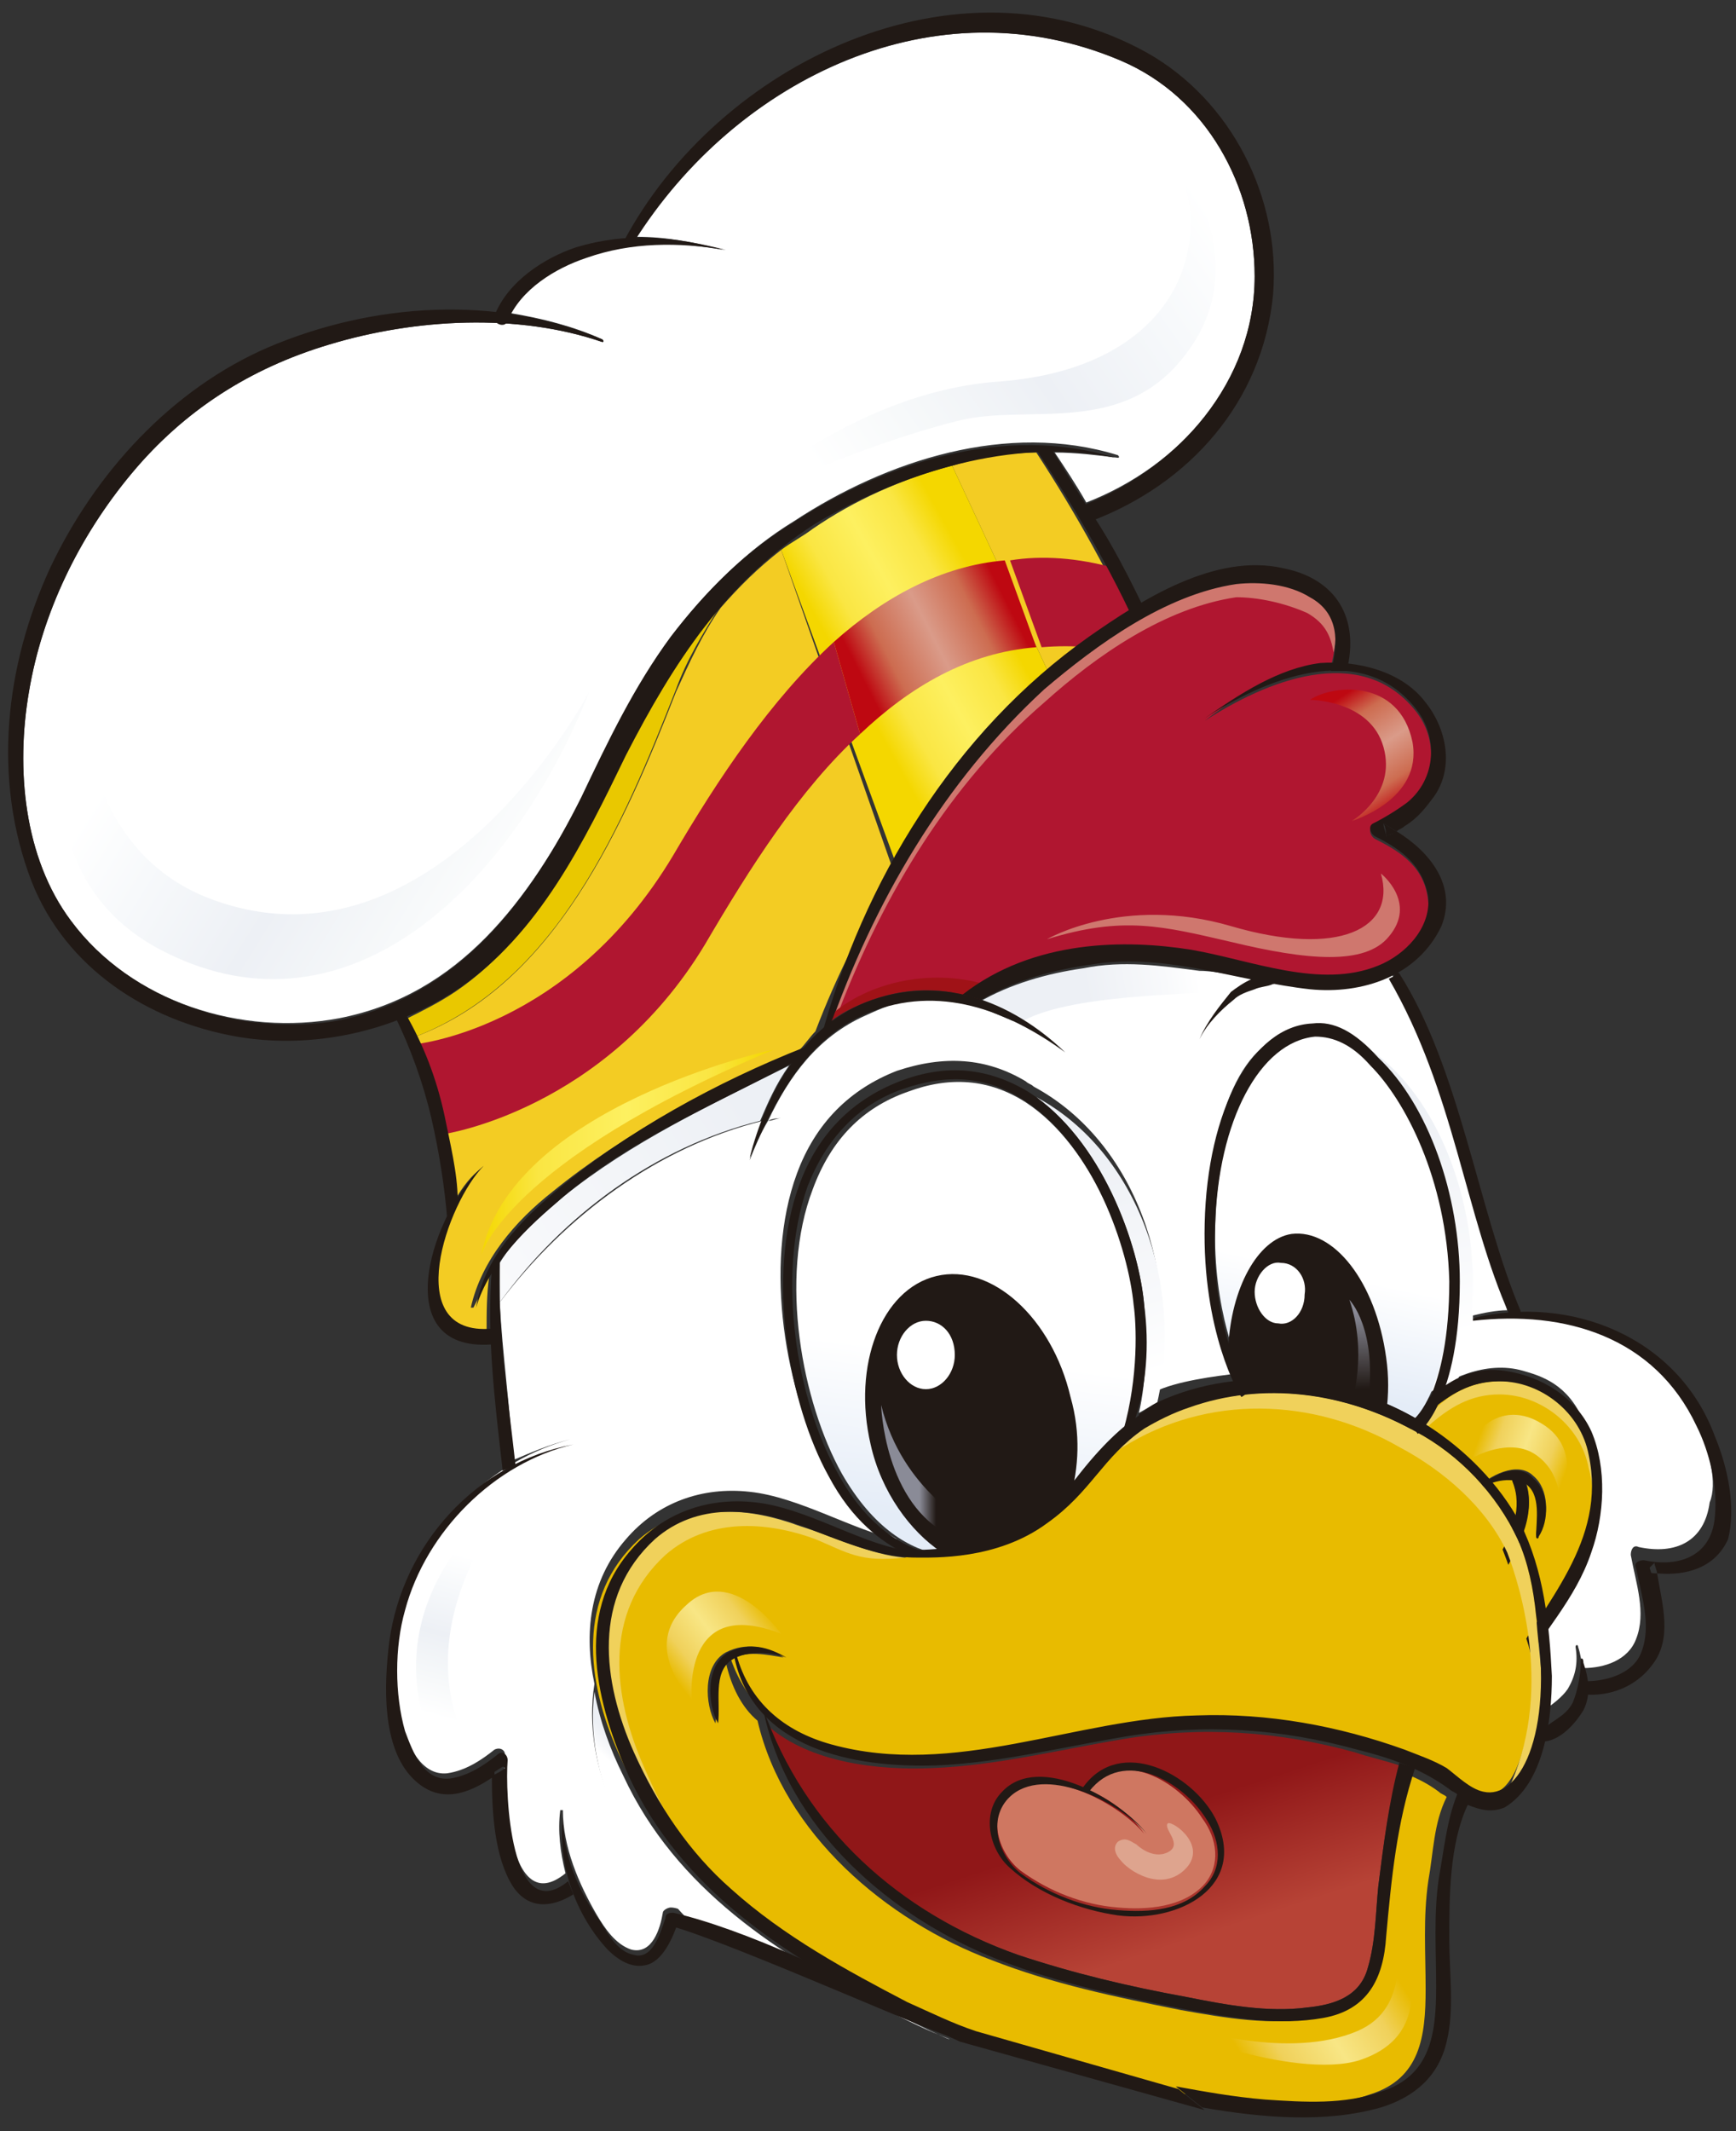
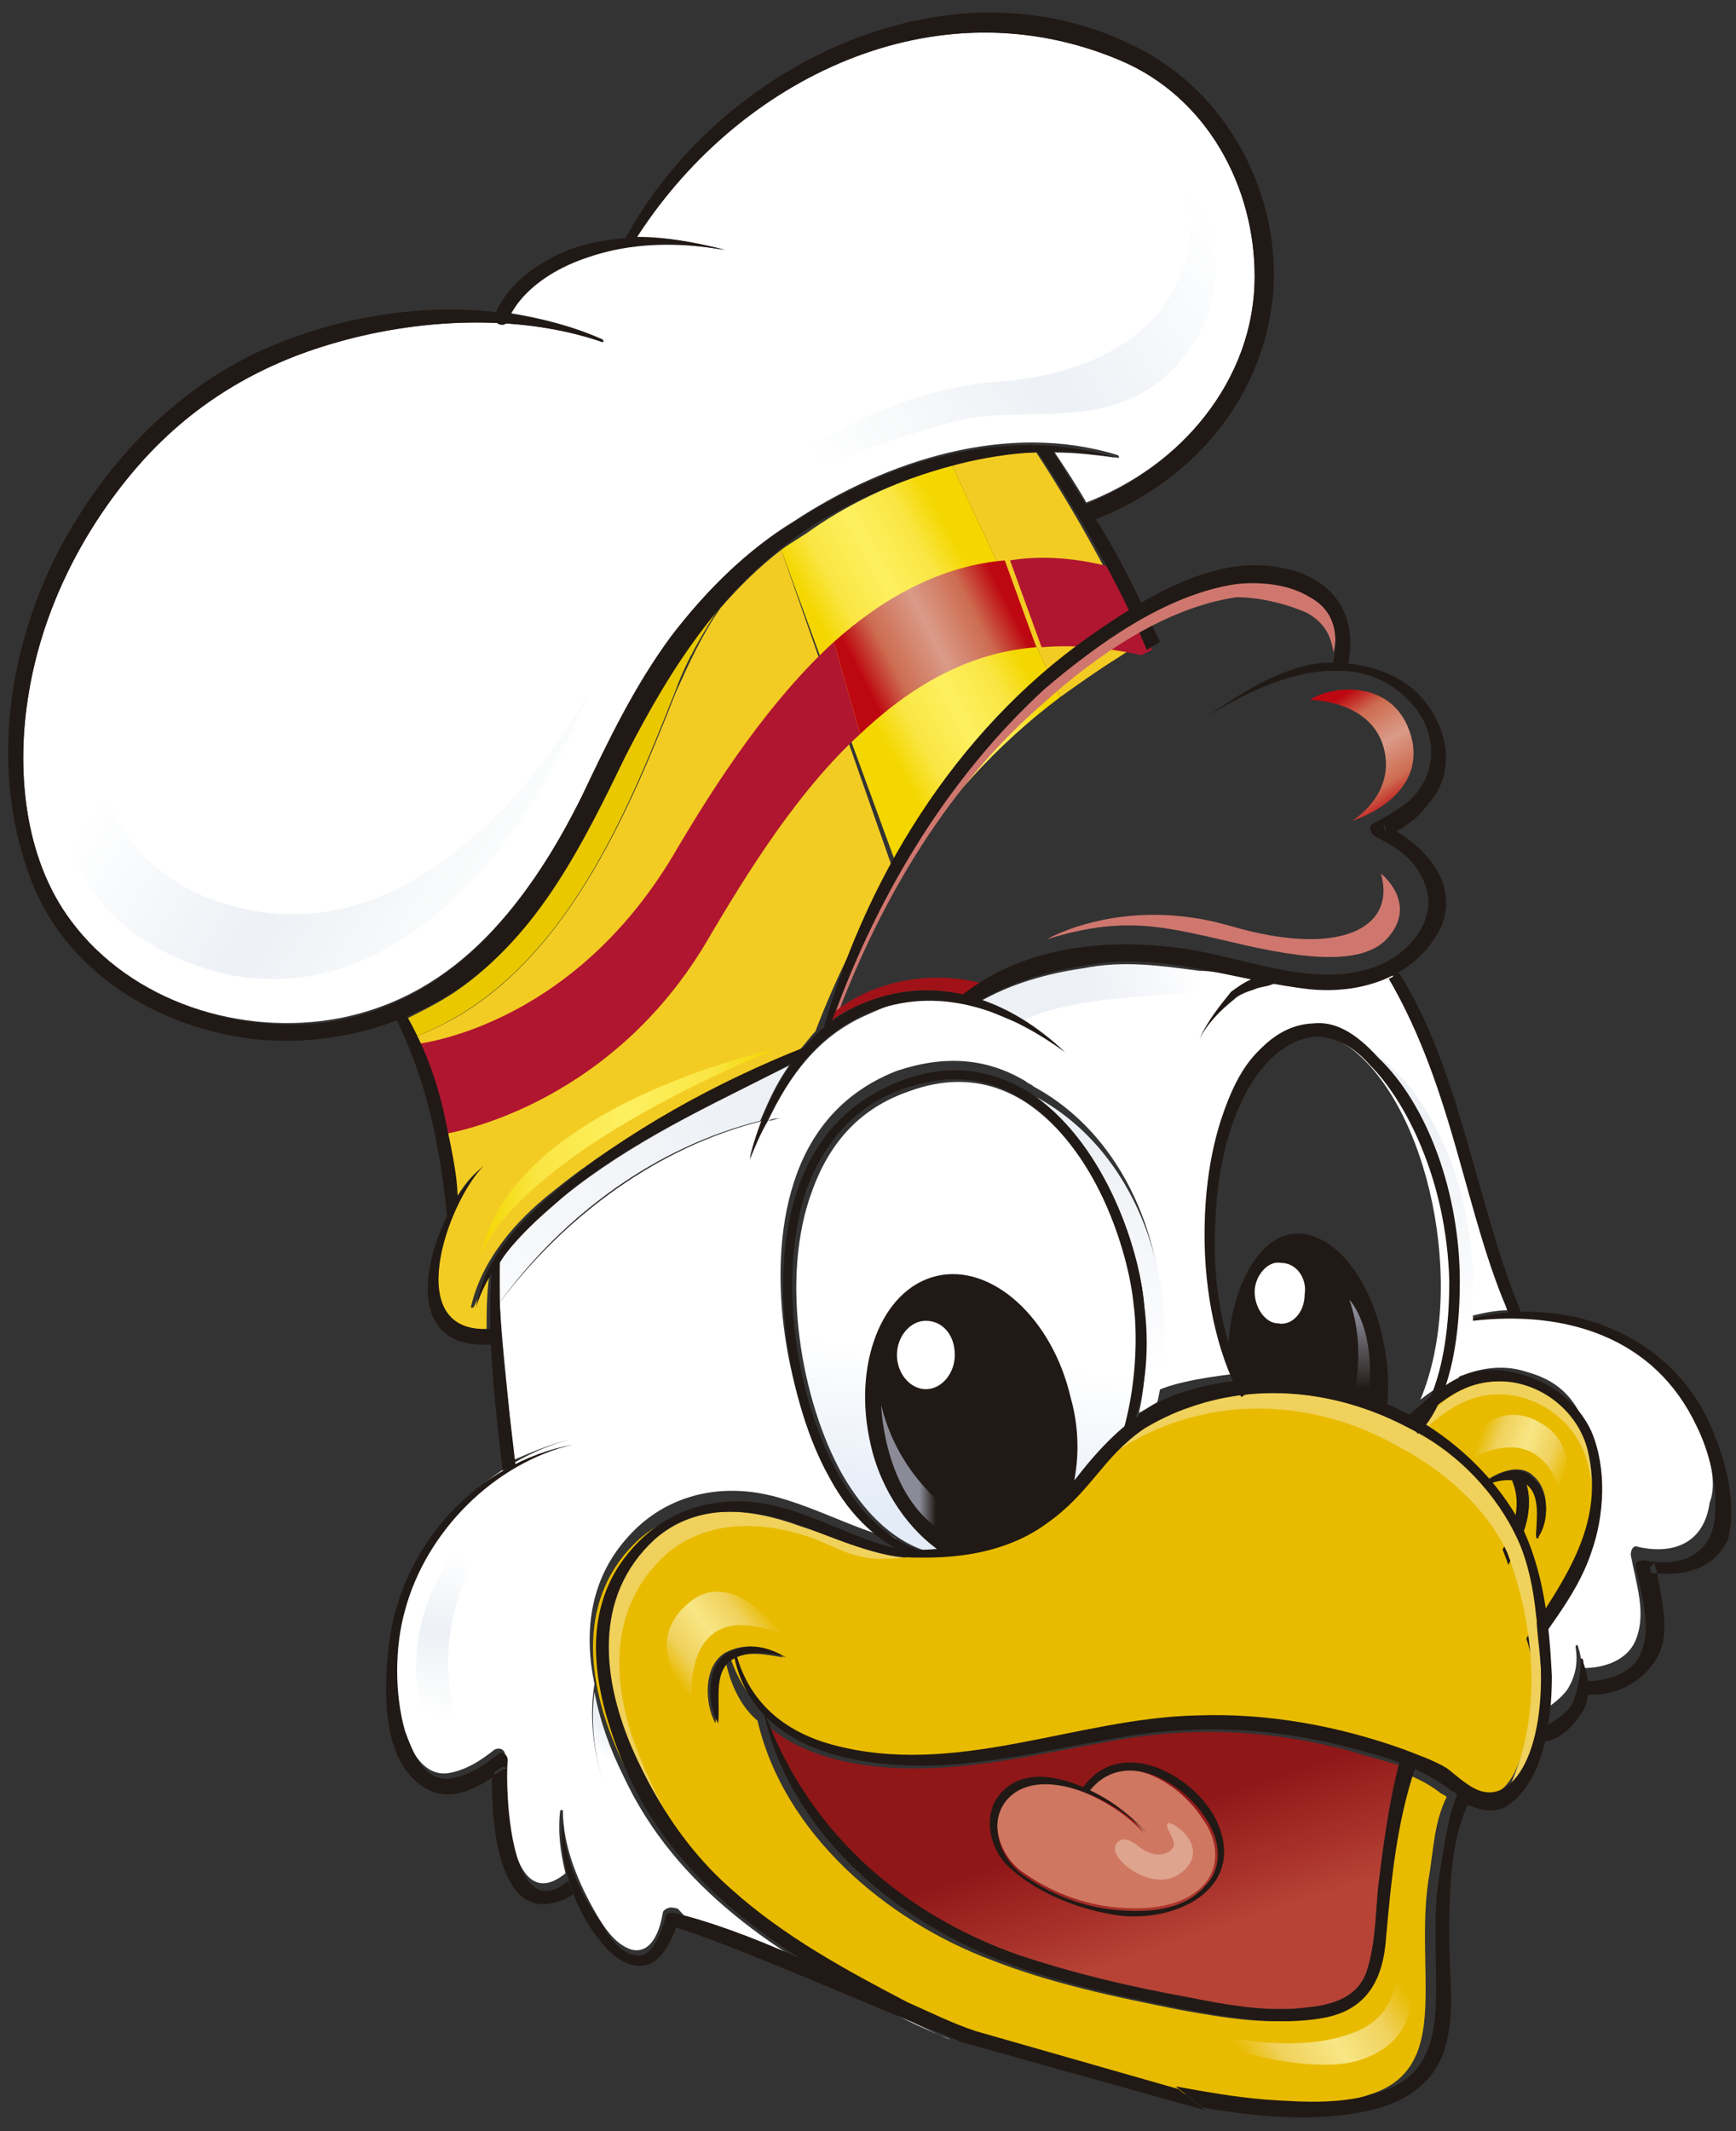
<svg xmlns="http://www.w3.org/2000/svg" viewBox="0 0 66 81">
  <rect x="0" y="0" width="66" height="81" fill="#333333" stroke="none" />
  <path fill="#F3CC23" d="M43.4 24.5c-1.1-2.5-2.5-5-4-7.3-1.1 0-2.2.2-3.2.5l4.1 8.8c.7-.5 1.4-1 2.2-1.5.3-.2.6-.4.9-.5z" />
  <path fill="#B01630" d="M42.4 21.6c-1.4-.4-2.8-.5-4-.3l1.2 3.3c1.2-.1 2.4 0 3.8.3l.4-.2-1.4-3.1z" />
  <linearGradient id="a" gradientUnits="userSpaceOnUse" x1="32.69" y1="26.495" x2="37.974" y2="23.566">
    <stop offset="0" stop-color="#f4d700" />
    <stop offset=".2" stop-color="#fae643" />
    <stop offset=".5" stop-color="#fdf060" />
    <stop offset=".79" stop-color="#fae643" />
    <stop offset="1" stop-color="#f4d700" />
  </linearGradient>
  <path fill="url(#a)" d="M40.3 26.5l-4.1-8.8c-1.9.5-3.7 1.3-5.3 2.4-.4.3-.8.5-1.2.8l4.5 12.3c1.6-2.6 3.7-4.9 6.1-6.7z" />
  <linearGradient id="b" gradientUnits="userSpaceOnUse" x1="32.723" y1="25.647" x2="38.25" y2="22.831">
    <stop offset="0" stop-color="#be0811" />
    <stop offset=".2" stop-color="#cd6c50" />
    <stop offset=".5" stop-color="#da9b89" />
    <stop offset=".79" stop-color="#cd6c50" />
    <stop offset="1" stop-color="#be0811" />
  </linearGradient>
  <path fill="url(#b)" d="M31.7 24.4l1 3.5c1.9-1.8 4.1-3.1 6.7-3.3l-1.2-3.3c-2.4.2-4.6 1.4-6.5 3.1z" />
  <path fill="#F3CC23" d="M29.7 20.9c-.9.7-1.6 1.4-2.3 2.2-.7 1-1.2 2.1-1.7 3.2-2 5.1-4.6 11.1-9.9 13.1.5 1 .8 2 1 3.1.2.9.4 2.1.5 3.1.3-.5.6-.9 1-1.2 0 0 .1 0 0 0-1.4 1.4-3.1 6.4.2 6.2 0-.7 0-1.4.1-2.1l-.6 1.2h-.1c.4-1.8 1.7-3.3 3.1-4.4 2.7-2.2 6.2-4.1 9.4-5.4.2-.2.4-.5.6-.7.8-2.1 1.8-4.1 3-6l-4.3-12.3z" />
  <path fill="#B01630" d="M25.6 32.5c-4 6.7-9.9 7.2-9.9 7.2l1.2 3.4s6.1-.9 9.9-7.2c1.7-2.9 3.6-5.9 5.9-8l-1-3.5c-2.4 2.2-4.4 5.2-6.1 8.1z" />
  <path fill="#FFF" d="M64.5 54.1c-1.6-3.4-5-4.4-8.5-4V50c.4-.1.9-.2 1.3-.2-1-3.7-2.6-9.3-4.4-12.8-1.1.7-2.7.5-4.1.3-9.3-1.1-10.3 1.5-10.3 1.5-2.4-1-3-1.4-5.6-.2-1.8.8-2.9 2.3-3.7 4 .2-.1.4-.1.5-.1-.2 0-.3.1-.5.1-.3.5-.5 1-.7 1.5.1-.5.3-1 .5-1.5-4 1-7.5 3.6-10 6.9.1 2 .4 4 .5 6 .7-.3 1.4-.6 2.2-.8-3 .8-5.6 3.3-6.4 6.3-.4 1.4-.4 3.2 0 4.6.2.7.7 1.9 1.7 1.8.7-.1 1.3-.5 1.8-.9.2-.1.4 0 .4.2-.1 1.2.1 6.3 2.3 4.5-.2-.8-.3-1.6-.2-2.4h.1c0 1.4.6 2.8 1.3 4 .3.5.7 1.1 1.3 1.3.8.2 1.1-.8 1.2-1.4 0-.1.2-.2.3-.2.2 0 .4.1.5.1-2.2-2.3-3.9-5.4-3.4-8.6-.4-1.9-.2-3.9 1.2-5.5 1.2-1.4 2.9-2 4.7-1.8 1.9.2 4 1.5 5.6 1.8-.9-.5-1.9-1.3-2.7-2.8-1.5-2.7-2.4-7.6-1.1-11.1.7-1.9 2-3.2 3.8-3.9 1.8-.6 3.4-.5 4.9.4.1.1.2.1.3.2 3.9 2.1 5.6 7.2 4.6 11.6.8-.4 2.3-.6 3.2-.7-.4-.7-1.4-2.6-1.2-5.7.1-4 1.3-7.2 3.6-7.3.6 0 1.2.2 1.8.6 3 2.2 4.5 9.1 2.7 13.4 1-.8 2.5-1.5 3.9-1.1.7.2 1.7.5 2.3 1.9.6 1.4-.7 5-1.7 6.6 0 .1.3 2.5.3 2.6 0 .5 0 1.2-.1 1.8.3-.2.7-.5.9-.8.3-.5.4-1 .3-1.6 0-.1.1-.1.1 0 .1.3.1.5.2.8.8 0 1.7-.3 2-1.1.4-1 0-2.1-.2-3.2 0-.2.1-.4.3-.3 1.4.3 2.5-.2 2.7-1.7.3-.7 0-2-.5-3z" />
  <linearGradient id="c" gradientUnits="userSpaceOnUse" x1="53.086" y1="41.773" x2="55.165" y2="50.775">
    <stop offset="0" stop-color="#edf0f5" />
    <stop offset=".694" stop-color="#f8f9fb" />
    <stop offset="1" stop-color="#fff" />
  </linearGradient>
  <path fill="url(#c)" d="M51.8 39.7c.2.1.4.3.6.5 1.8 1.8 3 5.1 3 8.3 0 3-.7 4.5-1.1 5.2.4-.3.7-.6 1-.9 1.7-4.4.2-10.8-3.5-13.1z" />
  <path fill="#E8BB00" d="M57.2 59.6c.6-1 1.2-2.2.8-3.3.6.4.5 1.4.4 2 0 .1.1.1.1 0 .4-.6.4-1.7-.2-2.2-.6-.6-1.7 0-2.2.5.4-.3.9-.5 1.4-.4v.1c.4.9.1 1.9-.5 2.8-.1-.2-.2-.5-.3-.7-.7-1.5-1.9-2.6-3.3-3.5-.1-.1-.2-.1-.3-.2.4-.3.8-.6 1.2-1 .8-.7 1.6-1.2 2.7-1.2 1.6 0 3.1 1.2 3.4 2.8.7 3-1.3 5.4-2.8 7.7.1-1.1-.1-2.3-.4-3.4z" />
  <path fill="#F0D15B" d="M60.5 55.3c-.4-1.6-1.8-2.8-3.4-2.8-1.1 0-1.9.4-2.7 1.2-.4.3-.8.7-1.2 1 .1.1.2.1.3.2.3-.2.6-.4.8-.7.8-.7 1.6-1.2 2.7-1.2 1.6 0 3.1 1.2 3.4 2.8.2.7.2 1.4.1 2 .2-.8.2-1.6 0-2.5z" />
  <path fill="#211915" d="M52.8 54.9c.6-.3 1-.7 1.5-1.2.8-.7 1.6-1.2 2.7-1.2 1.6 0 3.1 1.2 3.4 2.8.7 3.3-1.7 5.6-3.1 8.2-.2.3.2.5.4.2.9-1.6 2.2-2.9 2.8-4.7.5-1.4.6-3.2 0-4.6-.6-1.3-1.9-2.1-3.3-2.3-2.1-.3-3.1 1.5-4.7 2.5l.3.3z" />
  <path fill="#211915" d="M57.9 56.1c-.1-.3-.5 0-.4.2.4 1 0 2-.6 3l.2.6c.7-1.2 1.4-2.5.8-3.8z" />
  <path fill="#211915" d="M56.1 56.7c.5-.4 1.3-.6 1.9-.3.6.4.4 1.4.4 2 0 .1.1.1.1 0 .4-.6.4-1.7-.2-2.2-.6-.7-1.7-.1-2.2.5 0-.1 0 0 0 0z" />
  <linearGradient id="d" gradientUnits="userSpaceOnUse" x1="56.22" y1="54.656" x2="59.559" y2="55.872">
    <stop offset="0" stop-color="#e8bb00" />
    <stop offset=".2" stop-color="#f0d15b" />
    <stop offset=".5" stop-color="#f8e685" />
    <stop offset=".79" stop-color="#f0d15b" />
    <stop offset="1" stop-color="#e8bb00" />
  </linearGradient>
  <path fill="url(#d)" d="M56 55.4s1.4-.8 2.4-.1c1 .7.9 1.9.9 1.9s1-2.1-.7-3.1c-1.8-1.1-3.1.9-2.6 1.3z" />
  <linearGradient id="e" gradientUnits="userSpaceOnUse" x1="49.579" y1="52.627" x2="50.483" y2="48.373">
    <stop offset="0" stop-color="#e4ecf7" />
    <stop offset="1" stop-color="#fff" />
  </linearGradient>
-   <path fill="url(#e)" d="M47.4 52.6c-.3-.6-1.3-2.8-1.2-6.1.1-4 1.7-7 3.8-7.2.7 0 1.4.3 2.1 1.1 1.3 1.3 2.9 4.3 3 8.2 0 3.5-.9 4.9-1.3 5.3-1.9-1.1-4.2-1.6-6.4-1.3z" />
+   <path fill="url(#e)" d="M47.4 52.6z" />
  <path fill="#211915" d="M52.7 53.7c.1-.7.1-1.4 0-2.1-.4-2.9-2-4.9-3.6-4.7-1.3.2-2.3 2.1-2.4 4.3 0 0 .3.9.4 1.1.1.2.1.6.7.6.7 0 2.3-.1 3.8.4l1.1.4z" />
  <linearGradient id="f" gradientUnits="userSpaceOnUse" x1="51.619" y1="49.868" x2="51.67" y2="52.798">
    <stop offset="0" stop-color="#8a8b97" />
    <stop offset="1" stop-color="#211915" />
  </linearGradient>
  <path fill="url(#f)" d="M51.4 53.3s.6-1.9-.1-3.9c0 0 1.1 1.1.7 4l-.6-.1z" />
  <linearGradient id="g" gradientUnits="userSpaceOnUse" x1="43.744" y1="74.214" x2="42.211" y2="69.497">
    <stop offset="0" stop-color="#b74336" />
    <stop offset="1" stop-color="#901718" />
  </linearGradient>
  <path fill="url(#g)" d="M53.2 67.1c-.4 1.5-.6 3-.8 4.6-.1 1-.1 2.1-.4 3.1-.3 1.1-1.3 1.4-2.3 1.5-1.5.2-3.1-.1-4.6-.4-2.2-.4-4.3-.9-6.4-1.6-4.3-1.5-7.8-4.5-9.5-8.7 1.6 1.4 4.2 1.7 6.3 1.6 2.4-.1 4.8-.7 7.2-1.1 3-.5 5.9-.3 8.8.5.6.2 1.1.3 1.7.5z" />
  <path fill="#CF7761" d="M45.8 71.6c-.8.9-2.2 1-3.3.9-1.3-.1-2.6-.6-3.7-1.4-.9-.7-1.3-2.2-.3-3 1.4-1 4.1.5 5 1.6-.4-.6-1.2-1.3-2.2-1.7 1.3-1.6 3.5-.3 4.4 1.1.6.8.7 1.8.1 2.5z" />
  <path fill="#E8BB00" d="M58.1 65.7c-.2.9-.6 2.8-1.9 2.5-.5-.1-1-.6-1.4-.9-.5-.3-1.1-.5-1.6-.7-2.5-.9-5.2-1.4-7.9-1.3-4.6.1-9.2 2.4-13.9 1.1-1.7-.5-3-1.6-3.6-3.3.5-.4 1.4-.2 2-.1-.7-.4-1.4-.6-2.2-.2-.9.5-.8 2-.4 2.7.1-.8-.2-1.7.4-2.3.2.9.6 1.7 1.2 2.2 1 4.3 4.9 7.6 8.9 9.1 2.3.9 4.7 1.4 7.2 1.9 1.7.3 3.4.6 5.1.3 1.7-.3 2.3-1.5 2.4-3.1.2-2.1.4-4.2 1-6.2.5.2.9.4 1.3.7.1.1.2.1.3.2-.5 1-.5 2.1-.7 3.2-.2 1.4-.1 2.7-.1 4.1 0 1.8-.2 3.4-2.1 4-1.4.5-2.9.4-4.4.3-1.1-.1-2.1-.2-3.2-.4-2.5-.5-5.2-1-8.2-2.3-.8-.3-1.6-.7-2.4-1.1-2.3-1.2-4.7-2.5-6.7-4.3-1.6-1.4-2.8-3.2-3.7-5.2-1.2-2.7-1.6-5.9.8-8.1 1.6-1.4 3.7-1.2 5.6-.5 1.4.5 3.1 1.3 4.5 1.2 1-.2 2.9-.4 4.3-1.4 1.9-1.2 3.3-3.2 3.9-3.3 3.2-2 7.2-1.9 10.5 0 1.7.9 3.1 2.4 3.9 4.1.4.9.7 1.9.7 2.9.7 1.4.8 2.8.4 4.2z" />
  <path fill="#F0D15B" d="M34.4 59.2c-1.3-.1-2.7-.8-4-1.2-1.9-.7-4-.9-5.6.5-2.5 2.2-2 5.3-.8 8.1.5 1.1 1.1 2.2 1.9 3.2-.6-.8-1-1.7-1.4-2.6-1.2-2.7-1.6-5.9.8-8.1 1.6-1.4 3.8-1.3 5.7-.6 1.2.5 1.7.9 3.4.7zM58.4 61.4c-.1-1-.3-2-.7-2.9-.8-1.7-2.2-3.2-3.9-4.1-3.4-1.9-7.3-2-10.5 0-.3.1-.9.7-1.6 1.4.4-.4.8-.7 1-.8 3.2-2 7.2-1.9 10.5 0 1.7.9 3.3 2.3 4.1 4 .5 1.3 1.8 5.4 0 9.1.8-.3 1.1-1.8 1.2-2.5.3-1.2 0-2.7-.1-4.2z" />
  <linearGradient id="h" gradientUnits="userSpaceOnUse" x1="35.737" y1="57.842" x2="36.517" y2="51.491">
    <stop offset="0" stop-color="#e4ecf7" />
    <stop offset="1" stop-color="#fff" />
  </linearGradient>
  <path fill="url(#h)" d="M43.2 49.7c-.2-2.1-1.6-6.1-4.2-7.8-1.4-.9-2.9-1-4.5-.4-1.7.6-2.9 1.8-3.6 3.7-1.3 3.4-.4 8.1 1.1 10.8 1.2 2.1 2.6 2.9 3.8 3.1 3-.2 5-2.5 7.1-4.5.5-2.1.3-4.2.3-4.9z" />
  <path fill="#FFF" d="M12.9 38.7c-3.7.7-7.9-.6-10.2-3.7-1.8-2.4-2.1-5.8-1.6-8.7.5-3 1.9-5.9 3.9-8.3 2-2.4 4.5-4 7.5-4.9 3.3-1 7.2-1.2 10.4-.1 0 0 .1 0 0-.1-1.1-.5-2.3-.8-3.5-1 .6-1.1 1.8-1.8 2.9-2.2 1.7-.6 3.5-.5 5.2-.2-1.1-.3-2.2-.5-3.3-.5 3.9-6 11.4-9.7 18.4-6.7 3.3 1.4 5.1 4.8 5.1 8.2 0 4-2.8 7.2-6.4 8.6-.4-.7-.8-1.3-1.2-1.9.8 0 1.6.1 2.4.2 0 0 .1 0 0-.1-4.2-1.3-8.8.2-12.3 2.5-1.8 1.1-3.3 2.6-4.6 4.3-1.4 1.9-2.4 4-3.4 6.1-2.1 4-4.7 7.6-9.3 8.5z" />
  <path fill="#E9C800" d="M25.7 26.2c.4-1.1 1-2.1 1.7-3.2-1.5 1.7-2.7 3.6-3.7 5.8-1.6 3.2-3.3 6.8-6.4 8.9-.6.4-1.2.7-1.8 1 .1.2.2.4.3.7 5.4-2.1 7.9-8.1 9.9-13.2z" />
  <linearGradient id="i" gradientUnits="userSpaceOnUse" x1="41.291" y1="37.748" x2="45.559" y2="36.995">
    <stop offset="0" stop-color="#edf0f5" />
    <stop offset=".694" stop-color="#f8f9fb" />
    <stop offset="1" stop-color="#fff" />
  </linearGradient>
  <path fill="url(#i)" d="M48.2 37.6c.1-.3-1.8-.7-2.6-.7-1.5-.2-2.9-.4-4.4-.1-1.4.2-2.8.6-4 1.3.6.2 1.2.4 1.7.7 2-1.1 7.1-1 9.3-1.2z" />
  <linearGradient id="j" gradientUnits="userSpaceOnUse" x1="29.214" y1="71.121" x2="28.685" y2="71.73">
    <stop offset="0" stop-color="#edf0f5" />
    <stop offset=".694" stop-color="#f8f9fb" />
    <stop offset="1" stop-color="#fff" />
  </linearGradient>
  <path fill="url(#j)" d="M26.1 72.9c2.3.7 9.9 4.7 10 4.6-.8-.3-1.6-.7-2.4-1.1-4.1-2.1-8-4.6-10-8.9-.5-1-.9-2.1-1.1-3.2-.4 3.2 1.3 6.3 3.5 8.6z" />
  <linearGradient id="k" gradientUnits="userSpaceOnUse" x1="41.283" y1="43.569" x2="44.063" y2="52.124">
    <stop offset="0" stop-color="#edf0f5" />
    <stop offset=".694" stop-color="#f8f9fb" />
    <stop offset="1" stop-color="#fff" />
  </linearGradient>
  <path fill="url(#k)" d="M39.4 41.7c2.6 1.9 3.9 5.7 4.1 7.9.1 1.3.1 2.8-.2 4.1.2-.1.5-.3.7-.4 1-4.4-.7-9.5-4.6-11.6z" />
  <linearGradient id="l" gradientUnits="userSpaceOnUse" x1="28.535" y1="42.192" x2="15.362" y2="50.423">
    <stop offset="0" stop-color="#edf0f5" />
    <stop offset=".694" stop-color="#f8f9fb" />
    <stop offset="1" stop-color="#fff" />
  </linearGradient>
  <path fill="url(#l)" d="M28.9 42.6c.3-.7.6-1.4 1.1-2.1-3 1.5-6 2.9-8.6 5-.8.7-1.8 1.5-2.4 2.5v1.5c2.4-3.3 5.9-5.9 9.9-6.9z" />
  <path fill="#211915" d="M40.7 53.1c-.7-3-3-5.1-5.1-4.6-2.1.5-3.2 3.4-2.5 6.4.4 1.8 1.5 3.3 2.7 4.1 1.7-.3 3.6-.9 4.9-2.1.3-1.1.4-2.4 0-3.8zM60.1 63.1c0 .5-.1 1.1-.3 1.6-.3.6-.9.7-1.3 1.2-.1.1 0 .3.1.3.7 0 1.3-.7 1.6-1.2.3-.6.2-1.2 0-1.8 0-.2-.1-.2-.1-.1zM27.6 9.5c-2-.5-3.7-.7-5.7-.1-1.2.4-2.6 1.3-3.1 2.6-.1.3.4.5.5.2.5-1.2 1.8-2 3-2.4 1.7-.6 3.5-.6 5.3-.3z" />
  <path fill="#211915" d="M43.6 2c-7.2-4-16.3.4-19.9 7.2h.4C28 3 35.5-.7 42.6 2.3c3.3 1.4 5.1 4.8 5.1 8.2 0 4-2.9 7.3-6.5 8.7l.3.6c3.7-1.4 6.5-4.5 6.9-8.6.3-3.7-1.6-7.4-4.8-9.2zM18.4 44.3c-1.9 1.6-3.8 7.1.3 6.8.4 0 .4-.6 0-.6-3.5.3-1.7-4.8-.3-6.2z" />
  <path fill="#211915" d="M16.9 42.4c-.3-1.4-.8-2.7-1.5-3.9l-.4.1c.6 1.2 1.1 2.6 1.4 3.9.3 1.3.5 2.6.6 3.8l.4-.7c0-1-.3-2.2-.5-3.2zM41.5 19.5c-.6-.9-1-1.6-1.5-2.4h-.6c1.6 2.4 3.1 5 4.2 7.6l.5-.3c-.8-1.7-1.6-3.4-2.6-4.9zM52.4 71.7c-.1 1-.1 2.1-.4 3.1-.3 1.1-1.3 1.4-2.3 1.5-1.5.2-3.1-.1-4.6-.4-2.2-.4-4.3-.9-6.4-1.6-4.5-1.6-8.1-4.8-9.7-9.4.9 4.6 4.9 8 9 9.6 2.3.9 4.7 1.4 7.2 1.9 1.7.3 3.4.6 5.1.3 1.7-.3 2.3-1.5 2.4-3.1.2-2.2.4-4.3 1.1-6.4l-.6-.2c-.4 1.5-.6 3.1-.8 4.7zM29.9 63c-.7-.4-1.4-.6-2.2-.2-.9.5-.8 2-.4 2.7.1-.8-.2-1.9.5-2.4.6-.4 1.6-.3 2.1-.1z" />
  <path fill="#211915" d="M43.6 69.7c-1-1.3-4.1-3.1-5.5-1.6-.8.8-.5 2.2.3 2.9 1.1 1 2.7 1.6 4.1 1.8 2.3.3 5-1.1 3.7-3.7-.9-1.7-3.6-3.1-5-1.2-.1.1.1.3.2.2 1.3-1.7 3.6-.4 4.5 1.1.5.8.6 1.8-.1 2.5-.8.9-2.1 1-3.3.9-1.3-.1-2.6-.6-3.7-1.4-.9-.7-1.3-2.2-.3-3 1.4-1.1 4.2.4 5.1 1.5zM19 47.8l-.3.4c-.2 2.5.1 5 .4 7.6v.1l.5-.2c-.3-2.7-.7-5.3-.6-7.9z" />
  <g fill="#211915">
    <path d="M18.7 66.9v.5c.2-.1.3-.2.5-.3-.2-.1-.3-.1-.5-.2z" />
    <path d="M19.3 66.9c0-.2-.2-.4-.4-.2-.5.4-1.1.8-1.8.9-1 .1-1.4-1-1.7-1.8-.4-1.4-.4-3.2 0-4.6.8-3 3.4-5.6 6.4-6.3-3.7.7-6.5 3.8-7 7.5-.2 1.6-.3 4 .9 5.2 1 1 2.1.6 3.1-.1V67c.2.1.3.1.4.2-.1.1-.3.2-.5.3 0 1.4.1 3.1.8 4.2.6.9 1.5.8 2.3.3l-.2-.5c-2.2 1.8-2.4-3.4-2.3-4.6z" />
  </g>
  <path fill="#211915" d="M21.4 69.1c-.2 1.8.5 3.7 1.7 5 .4.4.9.7 1.4.6.7-.1 1.1-1.1 1.3-1.7-.1.1-.2.1-.3.2 2.5.7 10.9 4.5 10.7 4.2-4-2.3-8-4.1-10.6-4.7-.1 0-.3 0-.3.2-.2.6-.5 1.6-1.2 1.4-.6-.1-1-.8-1.3-1.3-.8-1.1-1.4-2.5-1.4-3.9z" />
  <g fill="#211915">
    <path d="M62.4 59.8c.1 0 .3.1.4.1 0-.1-.1-.3-.1-.4l-.3.3z" />
    <path d="M65.2 54.6c-1.4-3.8-5.5-5.4-9.2-4.5v.1c3.5-.4 6.9.6 8.5 4 .5 1 .8 2.3.7 3.4-.1 1.5-1.3 2-2.7 1.7-.2 0-.4.1-.3.3.2 1 .6 2.2.2 3.2-.3.8-1.3 1.1-2.1 1.1l-.1.5c1 .1 2-.3 2.6-1.1.8-1 .4-2.3.2-3.5-.1 0-.3 0-.4-.1l.3-.3c0 .1.1.3.1.4 1.1.1 2.2-.2 2.7-1.3.3-1.2 0-2.7-.5-3.9z" />
  </g>
  <path fill="#211915" d="M52.8 37.2c2.5 4.3 2.9 9 4.6 12.8.1.2.5.1.4-.2-1.6-3.8-2.3-9.2-4.6-12.8-.1-.1-.2 0-.2.1l-.2.1zM18.1 49.7c.5-1.7 2-3.1 3.3-4.2 2.7-2.3 6-3.6 9.1-5.3.2-.1.3-.5.1-.4-3.3 1.3-6.8 3.2-9.5 5.5-1.3 1.1-2.7 2.5-3 4.4-.1 0 0 0 0 0zM49.9 38.9c-2.3.1-4 3.3-4.1 7.6-.1 4.1 1.3 6.5 1.4 6.6l.3-.2s-1.5-2.3-1.3-6.3c.1-4 1.7-7 3.8-7.2.7 0 1.4.3 2.1 1.1 1.3 1.3 2.9 4.3 3 8.2 0 4.3-1.4 5.5-1.4 5.5l.2.3c.1-.1 1.6-1.3 1.6-5.8 0-3.3-1.2-6.7-3.1-8.5-.9-1-1.7-1.4-2.5-1.3zM43.5 49.6c-.2-2.3-1.6-6.3-4.4-8.1-1.5-.9-3.1-1.1-4.9-.4-1.8.7-3.1 2-3.8 3.9-1.3 3.5-.4 8.4 1.1 11.1.9 1.7 2 2.5 3 3l.7-.1c-1.1-.3-2.4-1.2-3.4-3.1-1.5-2.7-2.3-7.4-1.1-10.8.7-1.8 1.9-3.1 3.6-3.7 1.7-.6 3.2-.5 4.6.4 2.7 1.7 4 5.7 4.2 7.8.1.7.2 2.7-.4 4.8l.4-.3c.5-1.4.6-3 .4-4.5z" />
  <path fill="#FFF" d="M36.3 51.5c0 .7-.5 1.3-1.1 1.3-.6 0-1.1-.6-1.1-1.3 0-.7.5-1.3 1.1-1.3.6 0 1.1.5 1.1 1.3zM49.6 49.2c0 .7-.5 1.2-1 1.1-.5 0-.9-.6-.9-1.2s.5-1.2 1-1.1c.6 0 1 .6.9 1.2z" />
  <path fill="#211915" d="M42.4 17.4c-4.2-1.3-8.8.2-12.3 2.5-1.8 1.1-3.3 2.6-4.6 4.3-1.4 1.9-2.4 4-3.4 6.1-2 4-4.7 7.6-9.3 8.5-3.6.6-7.8-.7-10.1-3.8-1.8-2.4-2.1-5.8-1.6-8.7.5-3 1.9-5.9 3.9-8.3 2-2.4 4.5-4 7.5-4.9 3.3-1 7.2-1.2 10.4-.1 0 0 .1 0 0-.1-4-1.7-8.7-1.4-12.7.3-3.7 1.6-6.6 4.8-8.3 8.4-1.7 3.7-2.2 8-.7 11.9 1.3 3.3 4.4 5.3 7.8 5.9 2.9.5 6-.2 8.4-1.8 3.1-2.1 4.8-5.6 6.4-8.9 1.8-3.5 3.8-6.6 7.2-8.8 3.2-1.9 7.5-3.3 11.4-2.5.1 0 .1 0 0 0z" />
  <linearGradient id="m" gradientUnits="userSpaceOnUse" x1="34.959" y1="55.829" x2="35.587" y2="55.829">
    <stop offset="0" stop-color="#8a8b97" />
    <stop offset="1" stop-color="#211915" />
  </linearGradient>
  <path fill="url(#m)" d="M33.5 53.4s.1 3.8 2.7 5l.8-.4s-2.7-1.3-3.5-4.6z" />
  <path fill="#DEA48E" d="M43.2 70.1s.6.6 1.2.3-.2-.9 0-1.1c.2-.1 1.6.9.6 1.8-.9.8-2.1 0-2.4-.4 0 0-.4-.4-.1-.7.3-.2.5 0 .7.1z" />
  <linearGradient id="n" gradientUnits="userSpaceOnUse" x1="6.223" y1="26.204" x2="19.642" y2="34.589">
    <stop offset="0" stop-color="#fff" />
    <stop offset=".2" stop-color="#f7f9fb" />
    <stop offset=".5" stop-color="#edf0f5" />
    <stop offset=".79" stop-color="#f7f9fa" />
    <stop offset="1" stop-color="#fff" />
  </linearGradient>
  <path fill="url(#n)" d="M3.1 24.6S-.2 33 6.3 36.2c7 3.5 13.2-2.6 16.1-9.9 0 0-5.8 11-14.3 7.9-5.8-2.1-5-9.6-5-9.6z" />
  <linearGradient id="o" gradientUnits="userSpaceOnUse" x1="46.498" y1="8.676" x2="31.873" y2="18.917">
    <stop offset="0" stop-color="#fff" />
    <stop offset=".2" stop-color="#f7f9fb" />
    <stop offset=".5" stop-color="#edf0f5" />
    <stop offset=".79" stop-color="#f7f9fa" />
    <stop offset="1" stop-color="#fff" />
  </linearGradient>
  <path fill="url(#o)" d="M27.6 19.4s4.6-4.5 10.4-4.9c6.6-.5 8.4-5.1 6.6-8.7 0 0 3.2 3.9.6 7.5-2.4 3.4-6.1 2-8.8 2.7-2.8.7-6.3 2.1-8.8 3.4z" />
  <linearGradient id="p" gradientUnits="userSpaceOnUse" x1="18.26" y1="43.816" x2="29.337" y2="43.816">
    <stop offset="0" stop-color="#f4d700" />
    <stop offset=".2" stop-color="#fae643" />
    <stop offset=".5" stop-color="#fdf060" />
    <stop offset=".79" stop-color="#fae643" />
    <stop offset="1" stop-color="#f4d700" />
  </linearGradient>
  <path fill="url(#p)" d="M18.3 47.7s.9-3.5 11.1-7.8c-.1 0-10 2.2-11.1 7.8z" />
  <linearGradient id="q" gradientUnits="userSpaceOnUse" x1="18.172" y1="59.257" x2="16.567" y2="65.247">
    <stop offset="0" stop-color="#fff" />
    <stop offset=".2" stop-color="#f7f9fb" />
    <stop offset=".5" stop-color="#edf0f5" />
    <stop offset=".79" stop-color="#f7f9fa" />
    <stop offset="1" stop-color="#fff" />
  </linearGradient>
  <path fill="url(#q)" d="M19.8 56.5s-6.1 3.9-3.2 10.2c0 0 .8.3 1.2-.4 0 0-2.7-4 2-9.8z" />
  <linearGradient id="r" gradientUnits="userSpaceOnUse" x1="25.42" y1="63.515" x2="28.851" y2="60.834">
    <stop offset="0" stop-color="#e8bb00" />
    <stop offset=".2" stop-color="#f0d15b" />
    <stop offset=".5" stop-color="#f8e685" />
    <stop offset=".79" stop-color="#f0d15b" />
    <stop offset="1" stop-color="#e8bb00" />
  </linearGradient>
  <path fill="url(#r)" d="M26.3 64.6s-.4-4 3.4-2.5c0 0-1.9-2.7-3.6-1.1-1.8 1.6.2 3.6.2 3.6z" />
  <linearGradient id="s" gradientUnits="userSpaceOnUse" x1="47.352" y1="78.365" x2="52.945" y2="74.87">
    <stop offset="0" stop-color="#e8bb00" />
    <stop offset=".2" stop-color="#f0d15b" />
    <stop offset=".5" stop-color="#f8e685" />
    <stop offset=".79" stop-color="#f0d15b" />
    <stop offset="1" stop-color="#e8bb00" />
  </linearGradient>
  <path fill="url(#s)" d="M45.3 77.1s3.7 1.2 6.3.1c2.1-.9 1.4-3.3 1.7-4.5 0 0 .1.5.3 1.6.1 1.2.5 3.2-1.9 4-2.5.8-8.1-1.4-6.4-1.2z" />
  <path fill="#211915" d="M57.8 57.9c-.8-1.5-2.1-2.8-3.5-3.7-2.9-1.9-7.1-2.4-10.3-.9 0 0-.2.1-.6.4 0 0-.1 0-.1.1-.6.4-1.4 1.1-2.4 2.4-1.8 2.2-4.4 2.8-6.6 2.7-1.7-.3-3.7-1.6-5.6-1.8-1.8-.2-3.5.4-4.7 1.8-2.2 2.5-1.3 5.9-.1 8.6 2 4.3 5.9 6.8 10 8.9.9.4 1.7.8 2.6 1.2l9.3 2.6-1-.8-7.7-2.2c-.9-.3-1.7-.7-2.6-1.1-2.3-1.2-4.7-2.5-6.7-4.3-1.6-1.4-2.8-3.2-3.7-5.2-1.2-2.7-1.6-5.9.8-8.1 1.6-1.4 3.7-1.2 5.6-.5 1.3.5 2.9 1.2 4.3 1.2.7 0 3.1.1 5-1.3 1.7-1.2 2.1-2.5 3.7-3.6.5-.3 1.1-.6 1.7-.8 2.8-1 5.9-.6 8.6.9 1.7.9 3.1 2.4 3.9 4.1.4.9.6 1.9.7 2.9.7 4.7-.7 7-2 6.7-.5-.1-1-.6-1.4-.9-.5-.3-1.1-.5-1.6-.7-2.5-.9-5.2-1.4-7.9-1.3-4.6.1-9.2 2.4-13.9 1.1-1.8-.5-3.1-1.6-3.6-3.4 0-.1-.1 0-.1 0 .7 3.6 4.6 4.3 7.7 4.2 2.4-.1 4.8-.7 7.2-1.1 3-.5 5.9-.3 8.8.5 1.2.3 2.4.7 3.5 1.5.1.1.2.1.3.2-.4 1-.5 2.1-.7 3.2-.2 1.4-.1 2.7-.1 4.1 0 1.8-.2 3.4-2.1 4-1.4.5-2.9.4-4.4.3-1.2-.1-2.3-.3-3.4-.5l1 .8c2.3.4 4.7.6 6.8 0 1.3-.4 2.2-1.2 2.5-2.5.3-1.2.1-2.6.1-3.9 0-1.6 0-3.6.7-5.1.5.2.9.3 1.4.1 1.5-.9 1.8-3.3 1.8-5-.1-2-.3-4-1.2-5.8z" />
-   <path fill="#B01630" d="M52.3 31.9c-.2-.1-.3-.4-.1-.5.4-.2.9-.5 1.3-.8 1.1-.9 1.2-2.5.3-3.6-2.1-2.6-5.7-1.1-8 .4 1.3-1 2.8-2 4.4-2.1h.4c.3-1 .2-2.1-.8-2.6-.8-.5-1.9-.6-2.8-.5-2.7.4-5.3 2.3-7.3 4-3.7 3.3-6.4 7.9-8.2 12.5 1.7-1.2 3.6-1.6 5.9-1.1 2.2-1.1 5.7-1.7 7.9-1.3 2.3.3 4.8 1.5 7.1.6 1-.4 2.1-1.4 1.9-2.6-.1-1.3-1-1.9-2-2.4z" />
  <path fill="#CF776E" d="M49.7 23.3c.7.4.9.9 1 1.5.2-.9 0-1.8-.9-2.3-.8-.5-1.9-.6-2.8-.5-2.7.4-5.3 2.3-7.3 4-3.8 3.4-6.4 7.9-8.1 12.7l.3-.3c1.7-4.4 4.2-8.6 7.8-11.7 2-1.8 4.6-3.6 7.3-4 .8 0 1.8.2 2.7.6z" />
  <path fill="#211915" d="M48.8 21.6c-2.6-.6-5.4 1.2-7.4 2.6-5.1 3.6-8.6 9.3-10.2 15.3l.3-.3c1.7-4.9 4.4-9.5 8.2-13 2-1.7 4.6-3.6 7.3-4 .9-.1 2 0 2.8.5 1.1.6 1.1 1.7.8 2.8h.6c.5-2-.4-3.5-2.4-3.9z" />
  <linearGradient id="t" gradientUnits="userSpaceOnUse" x1="50.688" y1="26.675" x2="53.265" y2="30.644">
    <stop offset="0" stop-color="#be0811" />
    <stop offset=".2" stop-color="#cd6c50" />
    <stop offset=".5" stop-color="#da9b89" />
    <stop offset=".79" stop-color="#cd6c50" />
    <stop offset="1" stop-color="#be0811" />
  </linearGradient>
  <path fill="url(#t)" d="M49.8 26.6s2.3 0 2.8 1.8-1.2 2.8-1.2 2.8 2.7-.8 2.3-3c-.5-2.4-3-2.2-3.9-1.6z" />
  <path fill="#CF776E" d="M39.8 35.7s2.9-1.7 7-.5 6.3.1 5.7-2c0 0 1.4 1.1.3 2.4-.9 1.1-3.1.9-6 .2-2.6-.6-4.1-1-7-.1z" />
  <path fill="#A01217" d="M31.8 38.4c-.1.1-.1.3-.2.4.4-.3.8-.5 1.3-.7 1.5-.6 3-.6 4.3-.1.3-.1.5-.3.8-.4-2-.8-4.5-.5-6.2.8z" />
  <path fill="#211915" d="M28.5 44c1-2.2 2.1-4.5 4.5-5.5 2.7-1.1 5.3-.1 7.5 1.5-2.1-2-4.8-3-7.6-1.9-2.5 1-3.8 3.6-4.4 5.9 0 0 0 .1 0 0z" />
  <g fill="#211915">
    <path d="M53.1 31.6c-.1 0-.1.1-.2.1-.2.1-.1 0-.2.1 0-.2-.1-.3-.1-.5.2.1.3.2.5.3.1-.1.2-.1.3-.2.5-.3.8-.7 1.1-1.1.8-1.1.5-2.6-.3-3.6-.9-1.2-2.6-1.6-4-1.5-1.6.2-3.1 1.2-4.4 2.1 2.3-1.5 5.9-3 8-.4.9 1.1.8 2.7-.3 3.6-.4.3-.9.6-1.3.8-.2.1-.1.4.1.5 1 .5 1.8 1.1 2 2.3.1 1.2-.9 2.2-1.9 2.6-2.2.9-4.8-.2-7.1-.6-2.5-.4-6-.4-8.7 1.7l.7.2c1.6-.9 3.1-1.2 4.6-1.4 2.7-.3 5.2.7 7.9 1 2 .2 4.1-.5 5-2.4.6-1.5-.4-2.8-1.7-3.6z" />
    <path d="M52.7 31.8l.2-.1c.1 0 .2-.1.2-.1-.2-.1-.3-.2-.5-.3.1.2.1.4.1.5z" />
  </g>
  <path fill="#211915" d="M45.6 39.5c.3-.6.8-1.1 1.3-1.5.2-.2.5-.3.8-.4.2-.1.5-.1.7-.2.1 0 .1-.1 0-.2-.5-.3-1.2.2-1.6.5-.4.5-.9 1.1-1.2 1.8z" />
</svg>